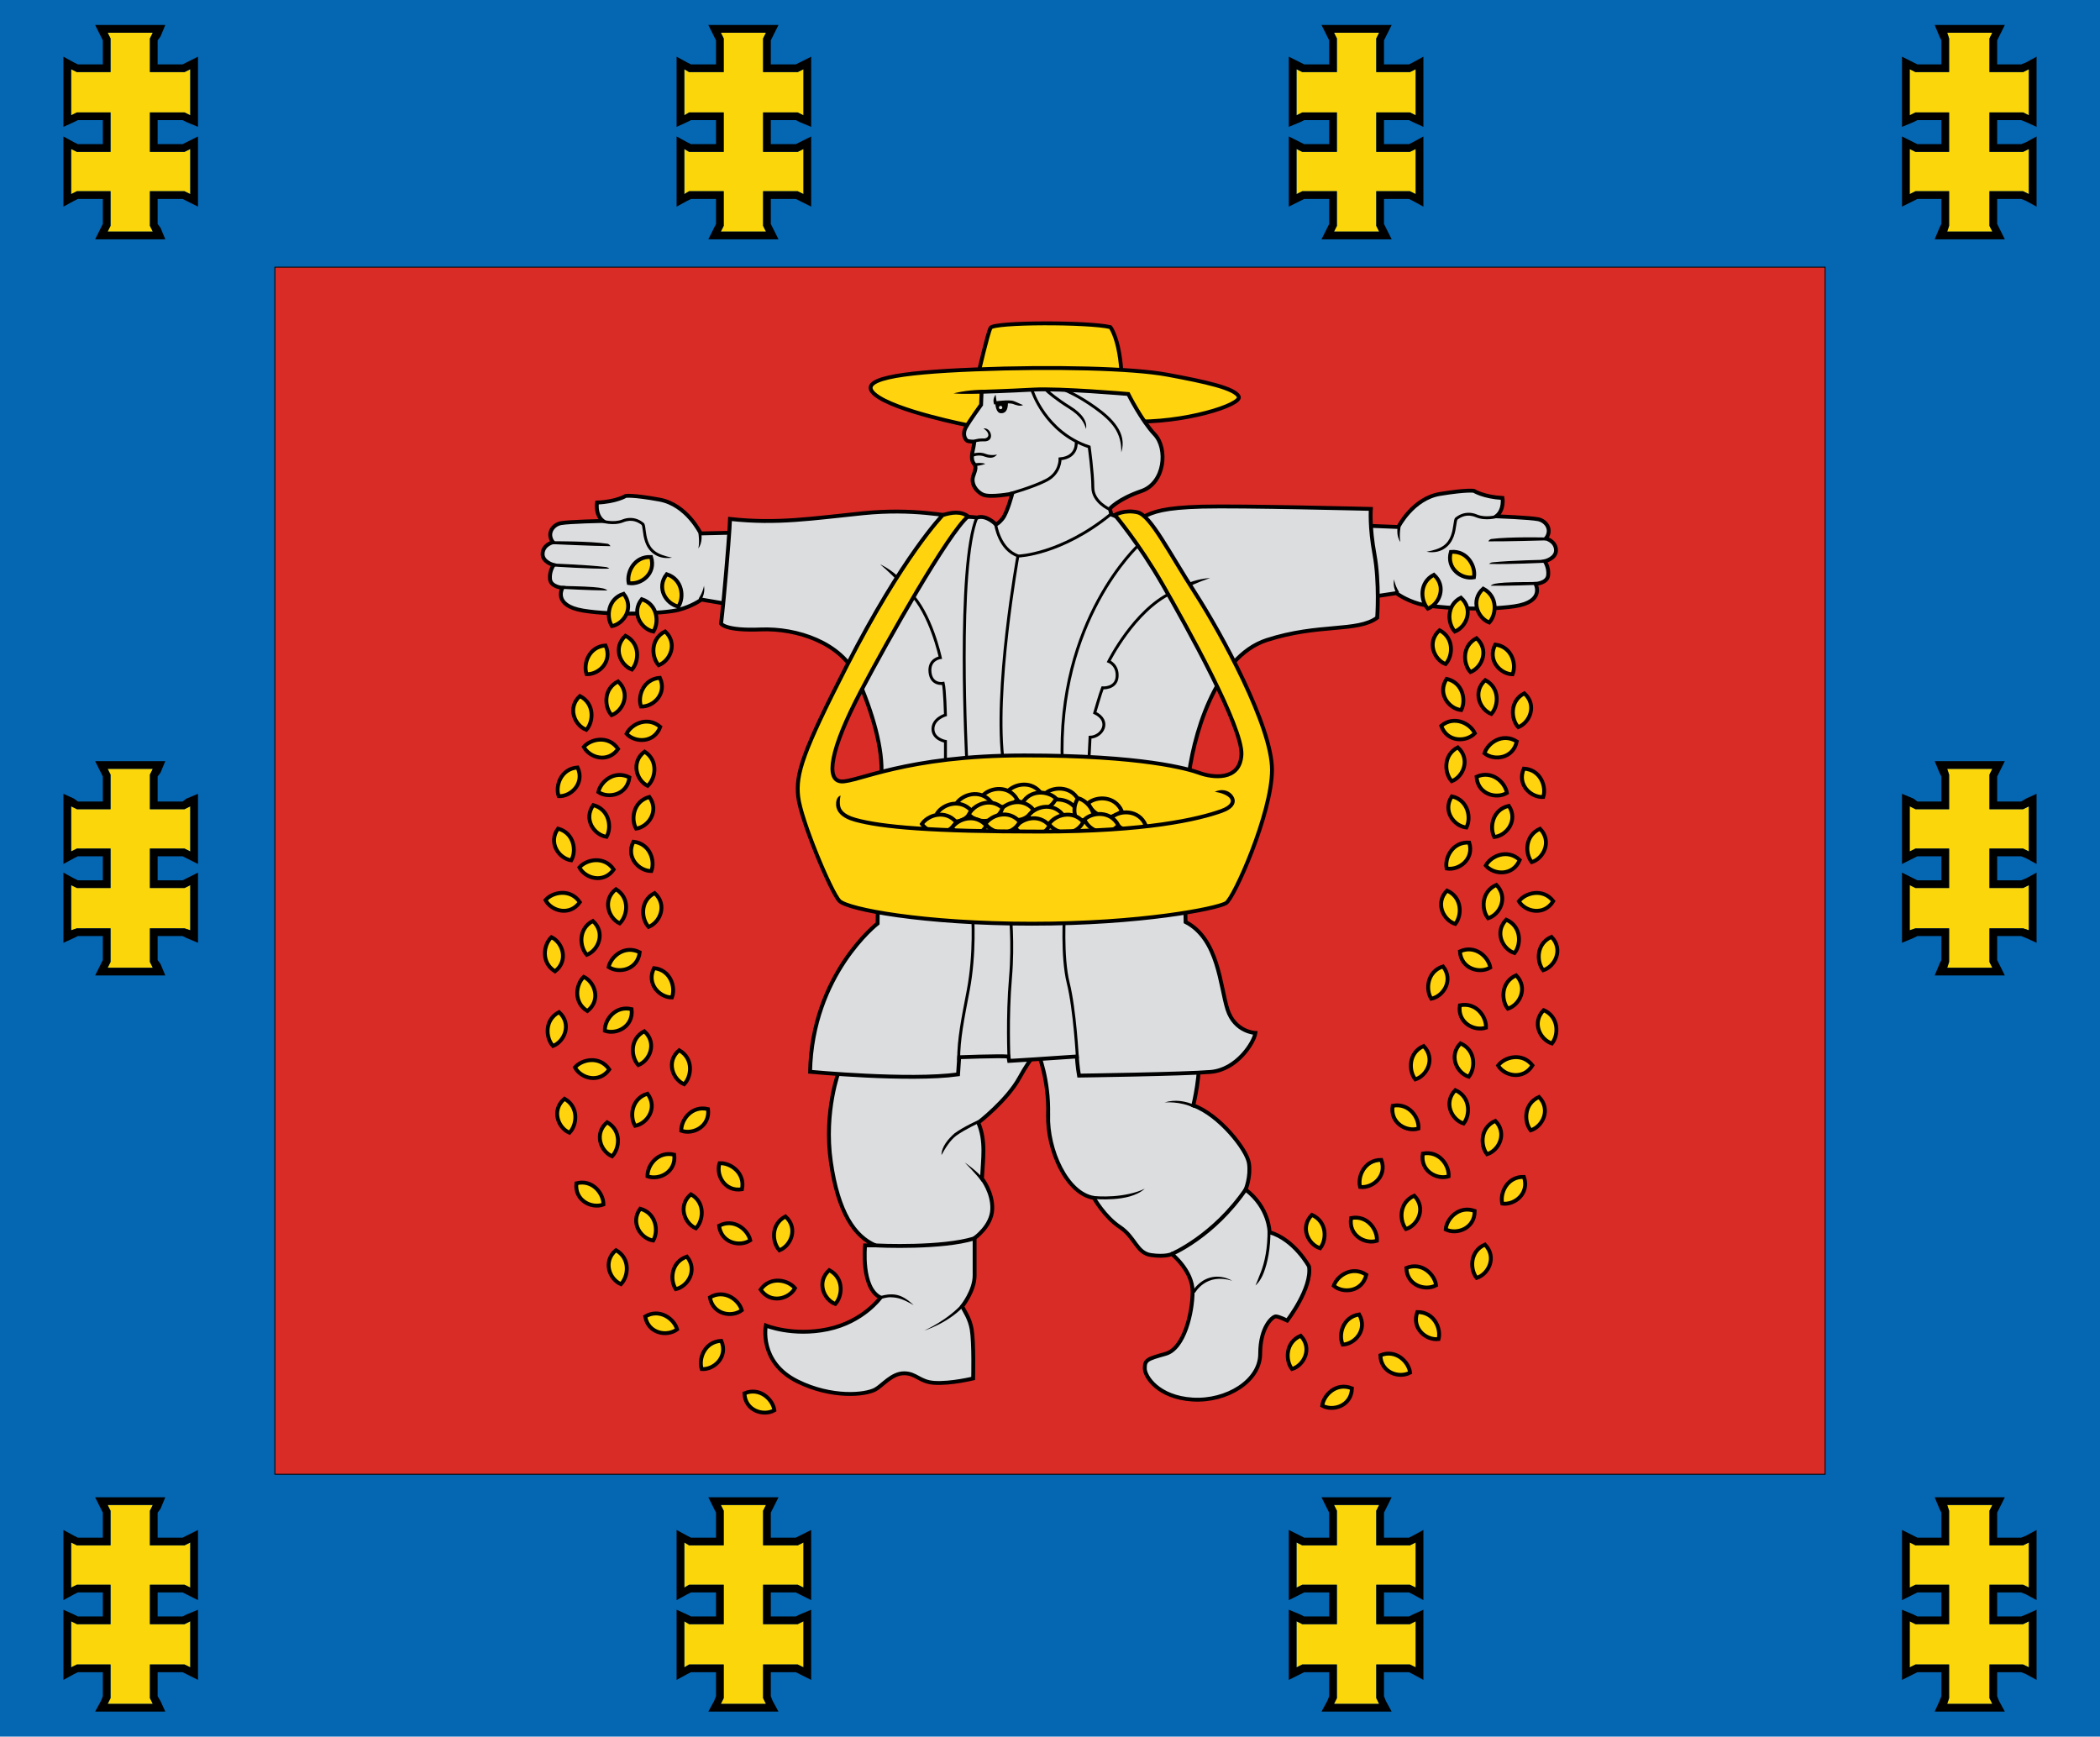
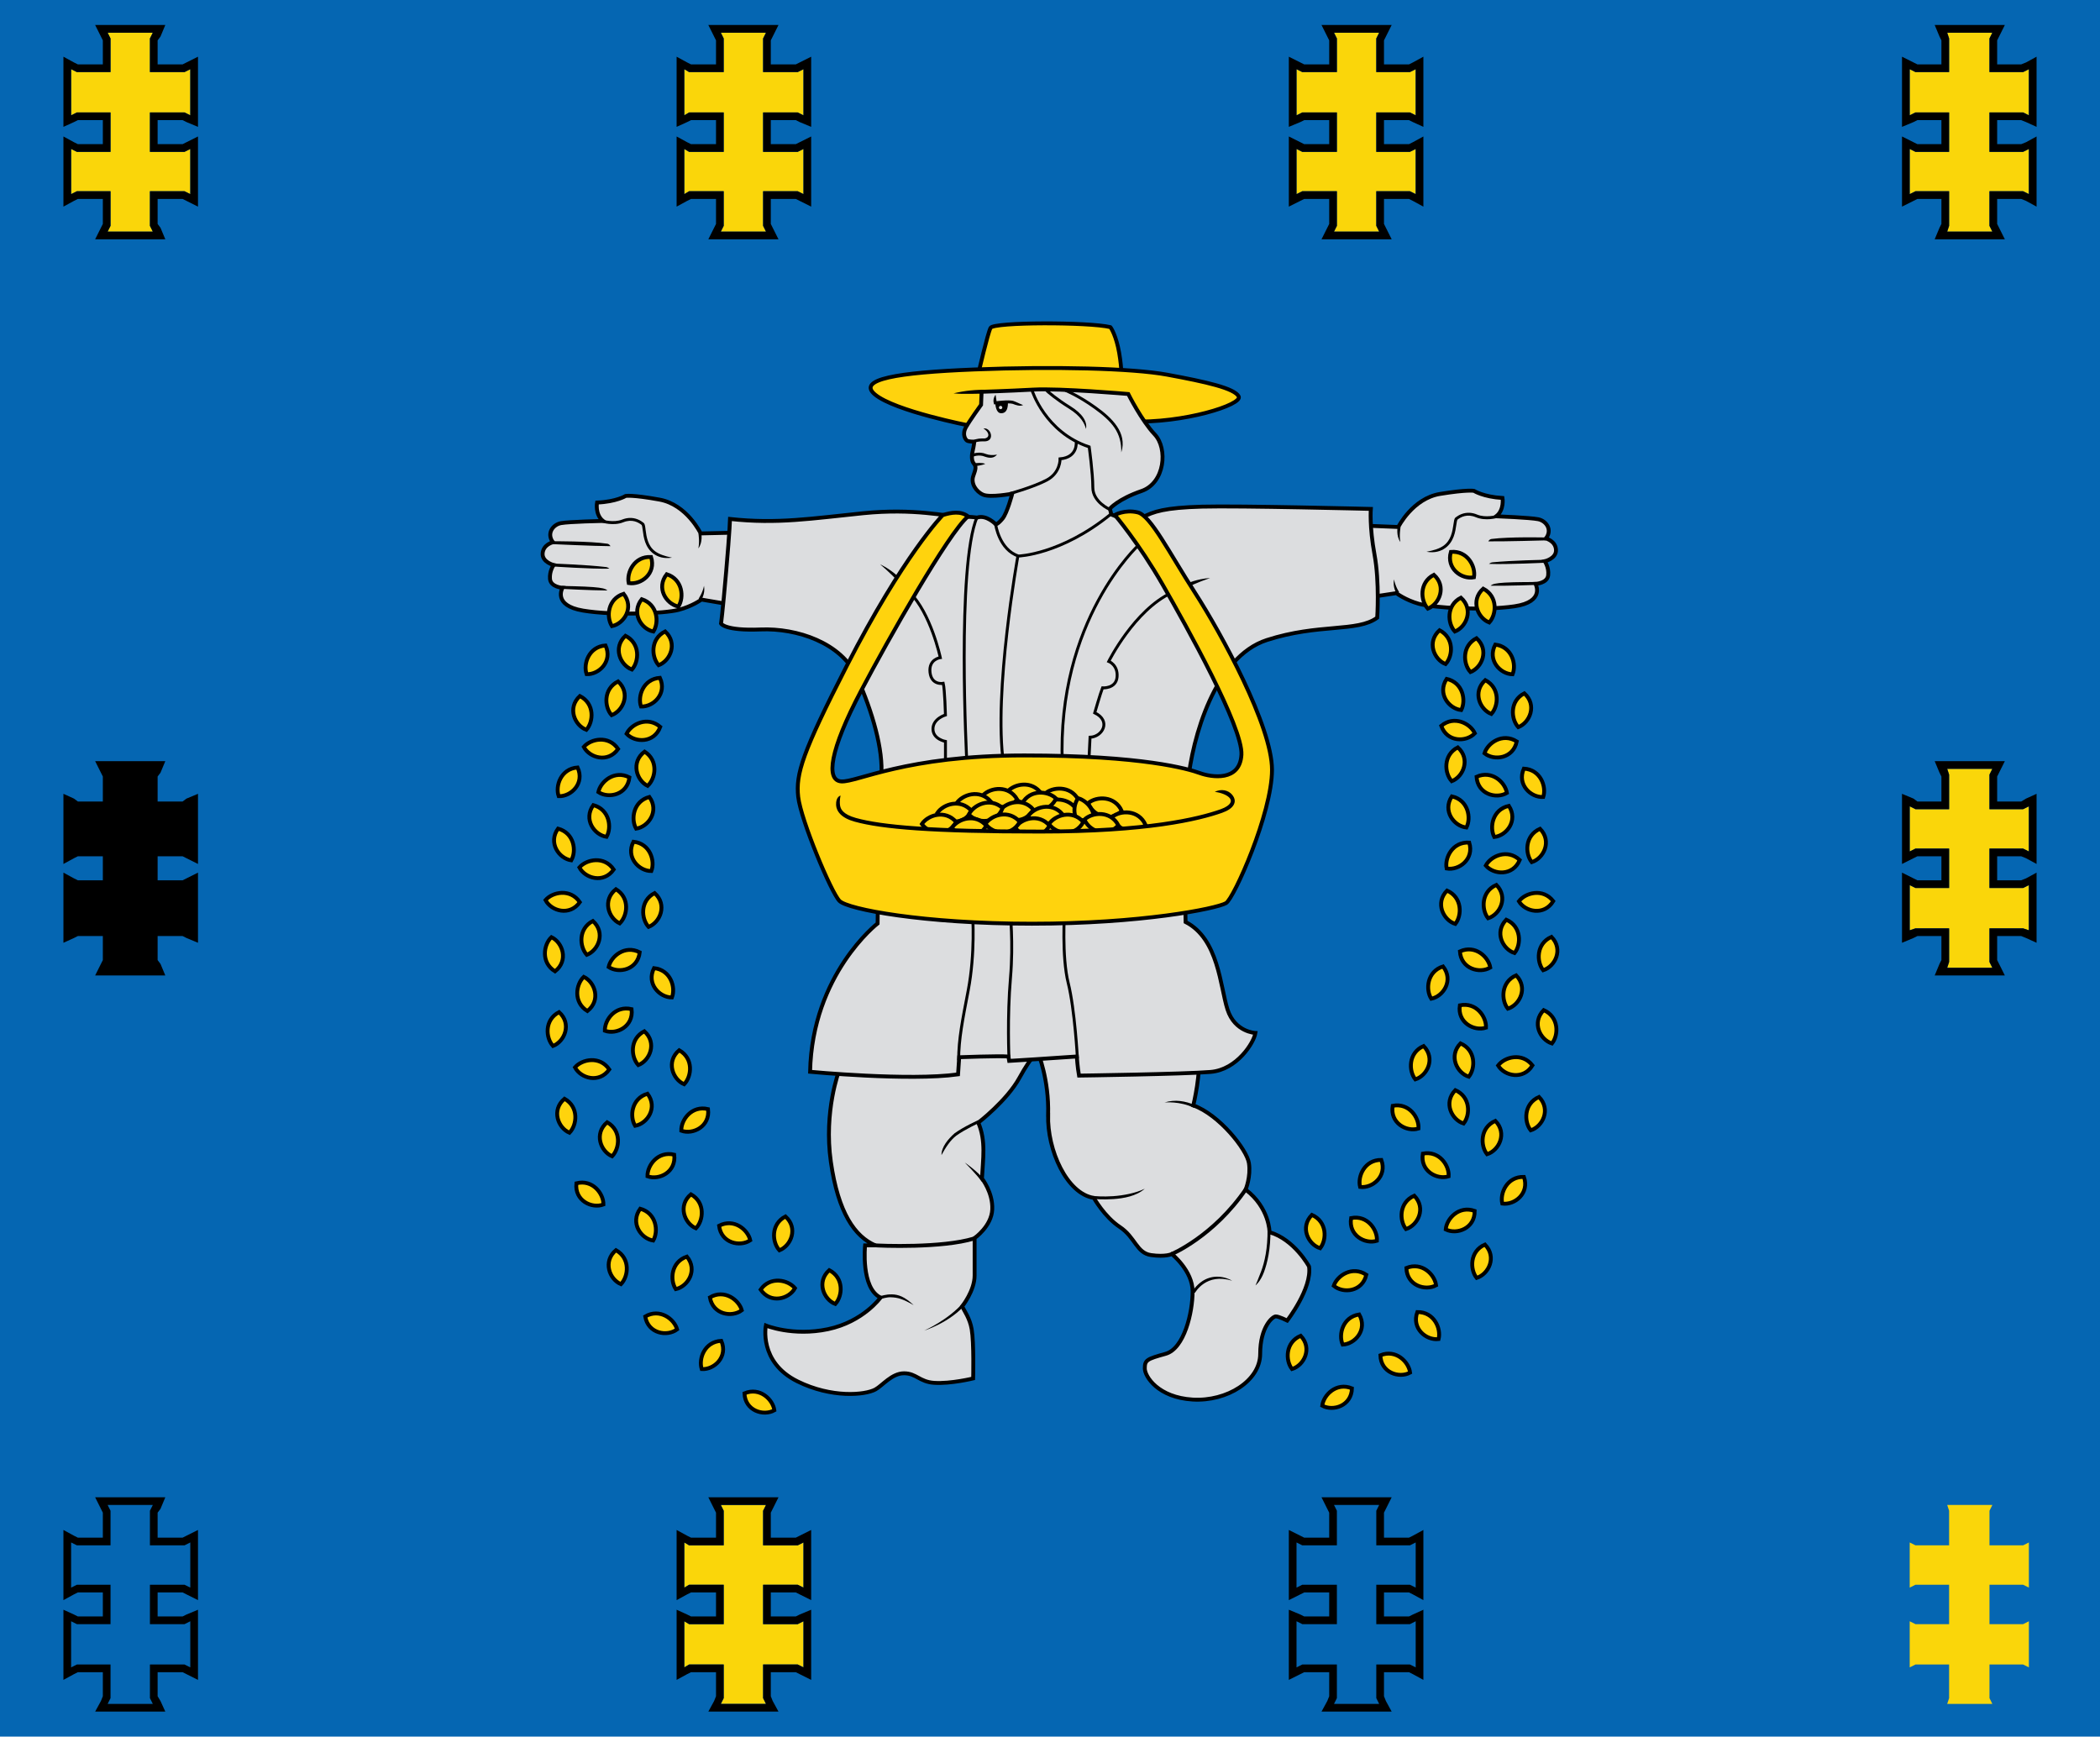
<svg xmlns="http://www.w3.org/2000/svg" xmlns:ns1="http://sodipodi.sourceforge.net/DTD/sodipodi-0.dtd" xmlns:ns2="http://www.inkscape.org/namespaces/inkscape" xmlns:xlink="http://www.w3.org/1999/xlink" xml:space="preserve" width="2185px" height="1807px" version="1.1" style="shape-rendering:geometricPrecision; text-rendering:geometricPrecision; image-rendering:optimizeQuality; fill-rule:evenodd; clip-rule:evenodd" viewBox="0 0 2185 1807" id="svg2131" ns1:docname="Marijampole_County_flag.svg" ns2:version="1.0.1 (3bc2e813f5, 2020-09-07)">
  <ns1:namedview pagecolor="#ffffff" bordercolor="#666666" borderopacity="1" objecttolerance="10" gridtolerance="10" guidetolerance="10" ns2:pageopacity="0" ns2:pageshadow="2" ns2:window-width="1280" ns2:window-height="961" id="namedview2133" showgrid="false" showguides="true" ns2:guide-bbox="true" ns2:zoom="0.14618665" ns2:cx="1261.7024" ns2:cy="835.5064" ns2:window-x="-8" ns2:window-y="-8" ns2:window-maximized="1" ns2:current-layer="Слой_x0020_1" />
  <defs id="defs1336">
    <style type="text/css" id="style1334">
   
    .str0 {stroke:black;stroke-width:0.9}
    .fil3 {fill:black}
    .fil0 {fill:#0566B2}
    .fil21 {fill:#531210}
    .fil18 {fill:#57302F}
    .fil17 {fill:#6F5104}
    .fil7 {fill:#787778}
    .fil6 {fill:#872628}
    .fil10 {fill:#907109}
    .fil12 {fill:#96892F}
    .fil9 {fill:#979799}
    .fil22 {fill:#AB7271}
    .fil14 {fill:#B0900D}
    .fil8 {fill:#B72708}
    .fil15 {fill:#B7B7B8}
    .fil13 {fill:#B82935}
    .fil19 {fill:#CF712E}
    .fil11 {fill:#CFB013}
    .fil5 {fill:#DADDDE}
    .fil20 {fill:#E2B0B0}
    .fil1 {fill:#EE1C23}
    .fil16 {fill:#EFAE4E}
    .fil4 {fill:#F5D30B}
    .fil2 {fill:#FAD60A}
   
  </style>
    <ns2:perspective ns1:type="inkscape:persp3d" ns2:vp_x="0 : 445.29382 : 1" ns2:vp_y="0 : 1000 : 0" ns2:vp_z="773.6181 : 445.29382 : 1" ns2:persp3d-origin="386.80905 : 296.86255 : 1" id="perspective4403" />
    <style id="style4326" type="text/css" />
    <style id="style6" type="text/css" />
  </defs>
  <g id="Слой_x0020_1">
    <rect class="fil0" width="2185" height="1807" id="rect1339" />
-     <rect class="fil1 str0" x="286" y="278" width="1613" height="1256" id="rect1341" style="fill:#da2c27;fill-opacity:1" />
    <g id="_966951824">
-       <polygon class="fil2" points="115,1608 115,1572 112,1566 159,1566 156,1572 156,1608 192,1608 198,1605 198,1652 192,1649 156,1649 156,1690 192,1690 198,1687 198,1735 192,1732 156,1732 156,1767 159,1773 112,1773 115,1767 115,1732 80,1732 74,1735 74,1687 80,1690 115,1690 115,1649 80,1649 74,1652 74,1605 80,1608 " id="polygon1343" />
      <path id="_1" class="fil3" d="M107 1600l0 -26 -2 -4 -6 -12 13 0 47 0 13 0 -5 12 -3 4 0 26 26 0 4 -2 12 -6 0 13 0 47 0 13 -12 -6 -4 -2 -26 0 0 25 26 0 4 -2 12 -5 0 12 0 48 0 13 -12 -6 -4 -2 -26 0 0 25 3 5 5 11 -13 0 -47 0 -13 0 6 -11 2 -5 0 -25 -26 0 -4 2 -11 6 0 -13 0 -48 0 -12 11 5 4 2 26 0 0 -25 -26 0 -4 2 -11 6 0 -13 0 -47 0 -13 11 6 4 2 26 0zm8 8l0 -36 -3 -6 47 0 -3 6 0 36 36 0 6 -3 0 47 -6 -3 -36 0 0 41 36 0 6 -3 0 48 -6 -3 -36 0 0 35 3 6 -47 0 3 -6 0 -35 -35 0 -6 3 0 -48 6 3 35 0 0 -41 -35 0 -6 3 0 -47 6 3 35 0z" />
    </g>
    <g id="_966951152">
      <polygon class="fil2" points="115,842 115,806 112,800 159,800 156,806 156,842 192,842 198,839 198,886 192,883 156,883 156,924 192,924 198,921 198,968 192,966 156,966 156,1001 159,1007 112,1007 115,1001 115,966 80,966 74,968 74,921 80,924 115,924 115,883 80,883 74,886 74,839 80,842 " id="polygon1347" />
-       <path id="_1_0" class="fil3" d="M107 834l0 -26 -2 -4 -6 -12 13 0 47 0 13 0 -5 12 -3 4 0 26 26 0 4 -3 12 -5 0 13 0 47 0 13 -12 -6 -4 -2 -26 0 0 25 26 0 4 -2 12 -6 0 13 0 47 0 13 -12 -5 -4 -2 -26 0 0 25 3 4 5 12 -13 0 -47 0 -13 0 6 -12 2 -4 0 -25 -26 0 -4 2 -11 5 0 -13 0 -47 0 -13 11 6 4 2 26 0 0 -25 -26 0 -4 2 -11 6 0 -13 0 -47 0 -13 11 5 4 3 26 0zm8 8l0 -36 -3 -6 47 0 -3 6 0 36 36 0 6 -3 0 47 -6 -3 -36 0 0 41 36 0 6 -3 0 47 -6 -2 -36 0 0 35 3 6 -47 0 3 -6 0 -35 -35 0 -6 2 0 -47 6 3 35 0 0 -41 -35 0 -6 3 0 -47 6 3 35 0z" />
+       <path id="_1_0" class="fil3" d="M107 834l0 -26 -2 -4 -6 -12 13 0 47 0 13 0 -5 12 -3 4 0 26 26 0 4 -3 12 -5 0 13 0 47 0 13 -12 -6 -4 -2 -26 0 0 25 26 0 4 -2 12 -6 0 13 0 47 0 13 -12 -5 -4 -2 -26 0 0 25 3 4 5 12 -13 0 -47 0 -13 0 6 -12 2 -4 0 -25 -26 0 -4 2 -11 5 0 -13 0 -47 0 -13 11 6 4 2 26 0 0 -25 -26 0 -4 2 -11 6 0 -13 0 -47 0 -13 11 5 4 3 26 0zm8 8z" />
    </g>
    <g id="_966950480">
      <polygon class="fil2" points="115,75 115,40 112,34 159,34 156,40 156,75 192,75 198,72 198,120 192,117 156,117 156,158 192,158 198,155 198,202 192,199 156,199 156,235 159,241 112,241 115,235 115,199 80,199 74,202 74,155 80,158 115,158 115,117 80,117 74,120 74,72 80,75 " id="polygon1351" />
      <path id="_1_1" class="fil3" d="M107 67l0 -25 -2 -4 -6 -12 13 0 47 0 13 0 -5 12 -3 4 0 25 26 0 4 -2 12 -6 0 13 0 48 0 12 -12 -5 -4 -2 -26 0 0 25 26 0 4 -2 12 -6 0 13 0 47 0 13 -12 -6 -4 -2 -26 0 0 26 3 4 5 12 -13 0 -47 0 -13 0 6 -12 2 -4 0 -26 -26 0 -4 2 -11 6 0 -13 0 -47 0 -13 11 6 4 2 26 0 0 -25 -26 0 -4 2 -11 5 0 -12 0 -48 0 -13 11 6 4 2 26 0zm8 8l0 -35 -3 -6 47 0 -3 6 0 35 36 0 6 -3 0 48 -6 -3 -36 0 0 41 36 0 6 -3 0 47 -6 -3 -36 0 0 36 3 6 -47 0 3 -6 0 -36 -35 0 -6 3 0 -47 6 3 35 0 0 -41 -35 0 -6 3 0 -48 6 3 35 0z" />
    </g>
    <g id="_966949808">
      <polygon class="fil2" points="2028,1608 2028,1572 2026,1566 2073,1566 2070,1572 2070,1608 2105,1608 2111,1605 2111,1652 2105,1649 2070,1649 2070,1690 2105,1690 2111,1687 2111,1735 2105,1732 2070,1732 2070,1767 2073,1773 2026,1773 2028,1767 2028,1732 1993,1732 1987,1735 1987,1687 1993,1690 2028,1690 2028,1649 1993,1649 1987,1652 1987,1605 1993,1608 " id="polygon1355" />
-       <path id="_1_2" class="fil3" d="M2020 1600l0 -26 -2 -4 -5 -12 13 0 47 0 13 0 -6 12 -2 4 0 26 25 0 5 -2 11 -6 0 13 0 47 0 13 -11 -6 -5 -2 -25 0 0 25 25 0 5 -2 11 -5 0 12 0 48 0 13 -11 -6 -5 -2 -25 0 0 25 2 5 6 11 -13 0 -47 0 -13 0 5 -11 2 -5 0 -25 -25 0 -4 2 -12 6 0 -13 0 -48 0 -12 12 5 4 2 25 0 0 -25 -25 0 -4 2 -12 6 0 -13 0 -47 0 -13 12 6 4 2 25 0zm8 8l0 -36 -2 -6 47 0 -3 6 0 36 35 0 6 -3 0 47 -6 -3 -35 0 0 41 35 0 6 -3 0 48 -6 -3 -35 0 0 35 3 6 -47 0 2 -6 0 -35 -35 0 -6 3 0 -48 6 3 35 0 0 -41 -35 0 -6 3 0 -47 6 3 35 0z" />
    </g>
    <g id="_966949136">
      <polygon class="fil2" points="2028,842 2028,806 2026,800 2073,800 2070,806 2070,842 2105,842 2111,839 2111,886 2105,883 2070,883 2070,924 2105,924 2111,921 2111,968 2105,966 2070,966 2070,1001 2073,1007 2026,1007 2028,1001 2028,966 1993,966 1987,968 1987,921 1993,924 2028,924 2028,883 1993,883 1987,886 1987,839 1993,842 " id="polygon1359" />
      <path id="_1_3" class="fil3" d="M2020 834l0 -26 -2 -4 -5 -12 13 0 47 0 13 0 -6 12 -2 4 0 26 25 0 5 -3 11 -5 0 13 0 47 0 13 -11 -6 -5 -2 -25 0 0 25 25 0 5 -2 11 -6 0 13 0 47 0 13 -11 -5 -5 -2 -25 0 0 25 2 4 6 12 -13 0 -47 0 -13 0 5 -12 2 -4 0 -25 -25 0 -4 2 -12 5 0 -13 0 -47 0 -13 12 6 4 2 25 0 0 -25 -25 0 -4 2 -12 6 0 -13 0 -47 0 -13 12 5 4 3 25 0zm8 8l0 -36 -2 -6 47 0 -3 6 0 36 35 0 6 -3 0 47 -6 -3 -35 0 0 41 35 0 6 -3 0 47 -6 -2 -35 0 0 35 3 6 -47 0 2 -6 0 -35 -35 0 -6 2 0 -47 6 3 35 0 0 -41 -35 0 -6 3 0 -47 6 3 35 0z" />
    </g>
    <g id="_966948464">
      <polygon class="fil2" points="2028,75 2028,40 2026,34 2073,34 2070,40 2070,75 2105,75 2111,72 2111,120 2105,117 2070,117 2070,158 2105,158 2111,155 2111,202 2105,199 2070,199 2070,235 2073,241 2026,241 2028,235 2028,199 1993,199 1987,202 1987,155 1993,158 2028,158 2028,117 1993,117 1987,120 1987,72 1993,75 " id="polygon1363" />
      <path id="_1_4" class="fil3" d="M2020 67l0 -25 -2 -4 -5 -12 13 0 47 0 13 0 -6 12 -2 4 0 25 25 0 5 -2 11 -6 0 13 0 48 0 12 -11 -5 -5 -2 -25 0 0 25 25 0 5 -2 11 -6 0 13 0 47 0 13 -11 -6 -5 -2 -25 0 0 26 2 4 6 12 -13 0 -47 0 -13 0 5 -12 2 -4 0 -26 -25 0 -4 2 -12 6 0 -13 0 -47 0 -13 12 6 4 2 25 0 0 -25 -25 0 -4 2 -12 5 0 -12 0 -48 0 -13 12 6 4 2 25 0zm8 8l0 -35 -2 -6 47 0 -3 6 0 35 35 0 6 -3 0 48 -6 -3 -35 0 0 41 35 0 6 -3 0 47 -6 -3 -35 0 0 36 3 6 -47 0 2 -6 0 -36 -35 0 -6 3 0 -47 6 3 35 0 0 -41 -35 0 -6 3 0 -48 6 3 35 0z" />
    </g>
    <g id="_966947792">
      <polygon class="fil2" points="753,1608 753,1572 750,1566 797,1566 794,1572 794,1608 830,1608 836,1605 836,1652 830,1649 794,1649 794,1690 830,1690 836,1687 836,1735 830,1732 794,1732 794,1767 797,1773 750,1773 753,1767 753,1732 717,1732 712,1735 712,1687 717,1690 753,1690 753,1649 717,1649 712,1652 712,1605 717,1608 " id="polygon1367" />
      <path id="_1_5" class="fil3" d="M745 1600l0 -26 -2 -4 -6 -12 13 0 47 0 13 0 -6 12 -2 4 0 26 26 0 4 -2 12 -6 0 13 0 47 0 13 -12 -6 -4 -2 -26 0 0 25 26 0 4 -2 12 -5 0 12 0 48 0 13 -12 -6 -4 -2 -26 0 0 25 2 5 6 11 -13 0 -47 0 -13 0 6 -11 2 -5 0 -25 -26 0 -4 2 -11 6 0 -13 0 -48 0 -12 11 5 4 2 26 0 0 -25 -26 0 -4 2 -11 6 0 -13 0 -47 0 -13 11 6 4 2 26 0zm8 8l0 -36 -3 -6 47 0 -3 6 0 36 36 0 6 -3 0 47 -6 -3 -36 0 0 41 36 0 6 -3 0 48 -6 -3 -36 0 0 35 3 6 -47 0 3 -6 0 -35 -36 0 -5 3 0 -48 5 3 36 0 0 -41 -36 0 -5 3 0 -47 5 3 36 0z" />
    </g>
    <g id="_966947120">
-       <polygon class="fil2" points="1391,1608 1391,1572 1388,1566 1435,1566 1432,1572 1432,1608 1467,1608 1473,1605 1473,1652 1467,1649 1432,1649 1432,1690 1467,1690 1473,1687 1473,1735 1467,1732 1432,1732 1432,1767 1435,1773 1388,1773 1391,1767 1391,1732 1355,1732 1349,1735 1349,1687 1355,1690 1391,1690 1391,1649 1355,1649 1349,1652 1349,1605 1355,1608 " id="polygon1371" />
      <path id="_1_6" class="fil3" d="M1383 1600l0 -26 -2 -4 -6 -12 13 0 47 0 13 0 -6 12 -2 4 0 26 26 0 4 -2 11 -6 0 13 0 47 0 13 -11 -6 -4 -2 -26 0 0 25 26 0 4 -2 11 -5 0 12 0 48 0 13 -11 -6 -4 -2 -26 0 0 25 2 5 6 11 -13 0 -47 0 -13 0 6 -11 2 -5 0 -25 -26 0 -4 2 -12 6 0 -13 0 -48 0 -12 12 5 4 2 26 0 0 -25 -26 0 -4 2 -12 6 0 -13 0 -47 0 -13 12 6 4 2 26 0zm8 8l0 -36 -3 -6 47 0 -3 6 0 36 35 0 6 -3 0 47 -6 -3 -35 0 0 41 35 0 6 -3 0 48 -6 -3 -35 0 0 35 3 6 -47 0 3 -6 0 -35 -36 0 -6 3 0 -48 6 3 36 0 0 -41 -36 0 -6 3 0 -47 6 3 36 0z" />
    </g>
    <g id="_966946448">
      <polygon class="fil2" points="753,75 753,40 750,34 797,34 794,40 794,75 830,75 836,72 836,120 830,117 794,117 794,158 830,158 836,155 836,202 830,199 794,199 794,235 797,241 750,241 753,235 753,199 717,199 712,202 712,155 717,158 753,158 753,117 717,117 712,120 712,72 717,75 " id="polygon1375" />
      <path id="_1_7" class="fil3" d="M745 67l0 -25 -2 -4 -6 -12 13 0 47 0 13 0 -6 12 -2 4 0 25 26 0 4 -2 12 -6 0 13 0 48 0 12 -12 -5 -4 -2 -26 0 0 25 26 0 4 -2 12 -6 0 13 0 47 0 13 -12 -6 -4 -2 -26 0 0 26 2 4 6 12 -13 0 -47 0 -13 0 6 -12 2 -4 0 -26 -26 0 -4 2 -11 6 0 -13 0 -47 0 -13 11 6 4 2 26 0 0 -25 -26 0 -4 2 -11 5 0 -12 0 -48 0 -13 11 6 4 2 26 0zm8 8l0 -35 -3 -6 47 0 -3 6 0 35 36 0 6 -3 0 48 -6 -3 -36 0 0 41 36 0 6 -3 0 47 -6 -3 -36 0 0 36 3 6 -47 0 3 -6 0 -36 -36 0 -5 3 0 -47 5 3 36 0 0 -41 -36 0 -5 3 0 -48 5 3 36 0z" />
    </g>
    <g id="_966945776">
      <polygon class="fil2" points="1391,75 1391,40 1388,34 1435,34 1432,40 1432,75 1467,75 1473,72 1473,120 1467,117 1432,117 1432,158 1467,158 1473,155 1473,202 1467,199 1432,199 1432,235 1435,241 1388,241 1391,235 1391,199 1355,199 1349,202 1349,155 1355,158 1391,158 1391,117 1355,117 1349,120 1349,72 1355,75 " id="polygon1379" />
      <path id="_1_8" class="fil3" d="M1383 67l0 -25 -2 -4 -6 -12 13 0 47 0 13 0 -6 12 -2 4 0 25 26 0 4 -2 11 -6 0 13 0 48 0 12 -11 -5 -4 -2 -26 0 0 25 26 0 4 -2 11 -6 0 13 0 47 0 13 -11 -6 -4 -2 -26 0 0 26 2 4 6 12 -13 0 -47 0 -13 0 6 -12 2 -4 0 -26 -26 0 -4 2 -12 6 0 -13 0 -47 0 -13 12 6 4 2 26 0 0 -25 -26 0 -4 2 -12 5 0 -12 0 -48 0 -13 12 6 4 2 26 0zm8 8l0 -35 -3 -6 47 0 -3 6 0 35 35 0 6 -3 0 48 -6 -3 -35 0 0 41 35 0 6 -3 0 47 -6 -3 -35 0 0 36 3 6 -47 0 3 -6 0 -36 -36 0 -6 3 0 -47 6 3 36 0 0 -41 -36 0 -6 3 0 -48 6 3 36 0z" />
    </g>
    <g id="g4935" transform="matrix(2.019,0,0,2.019,1021.462,-1007.072)">
      <g transform="translate(281.745,313.168)" id="g4908">
        <g id="g4620">
          <path ns1:nodetypes="cscscc" transform="translate(-634.669,207.235)" ns2:connector-curvature="0" id="path4627" d="m 351.407,170.096 c 0,0 4.546,-19.698 6.061,-22.728 1.515,-3.03 50.76,-3.03 61.746,-0.379 0.379,0.379 3.03,4.546 4.546,13.258 1.515,8.713 1.136,14.016 1.136,14.016 z" style="color:#000000;display:inline;overflow:visible;visibility:visible;fill:#ffd30d;fill-opacity:1;stroke:#000000;stroke-width:2;stroke-linecap:butt;stroke-linejoin:miter;stroke-miterlimit:4;stroke-dasharray:none;stroke-dashoffset:0;stroke-opacity:1;marker:none;enable-background:accumulate" />
          <path ns1:nodetypes="csssssc" style="color:#000000;display:inline;overflow:visible;visibility:visible;fill:#ffd30d;fill-opacity:1;stroke:#000000;stroke-width:2;stroke-linecap:butt;stroke-linejoin:miter;stroke-miterlimit:4;stroke-dasharray:none;stroke-dashoffset:0;stroke-opacity:1;marker:none;enable-background:accumulate" d="m 346.607,197.731 c 0,0 -38.571,-7.5 -48.75,-16.071 -9.209,-7.755 11.249,-11.271 51.429,-12.857 40.714,-1.607 81.218,-0.617 99.107,2.679 20.357,3.75 34.857,7.036 36.964,11.25 2.107,4.214 -28.393,13.929 -55.714,12.857 -27.321,-1.071 -83.036,2.143 -83.036,2.143 z" id="path4618" ns2:connector-curvature="0" transform="translate(-634.669,207.235)" />
          <path ns1:nodetypes="cccc" ns2:connector-curvature="0" id="path4623" d="m -278.356,388.548 0.062,-2 c -6.183,-0.205 -12.325,0.419 -17.969,1.812 6.008,0.584 12.282,0.007 17.906,0.188 z" style="color:#000000;font-style:normal;font-variant:normal;font-weight:normal;font-stretch:normal;font-size:medium;line-height:normal;font-family:Sans;-inkscape-font-specification:Sans;text-indent:0;text-align:start;text-decoration:none;text-decoration-line:none;letter-spacing:normal;word-spacing:normal;text-transform:none;writing-mode:lr-tb;direction:ltr;baseline-shift:baseline;text-anchor:start;display:inline;overflow:visible;visibility:visible;fill:#000000;fill-opacity:1;stroke:none;stroke-width:2;marker:none;enable-background:accumulate" />
        </g>
        <g id="g4638">
          <g id="g4631">
            <path transform="translate(-634.669,207.235)" ns2:connector-curvature="0" id="path4629" d="m 224.759,252.929 c -0.758,0 -16.668,0.379 -16.668,0.379 0,0 -7.122,-14.864 -21.213,-17.425 -14.091,-2.561 -17.425,-1.894 -17.425,-1.894 0,0 -4.925,3.03 -14.773,3.409 0,0 -1.136,6.061 3.03,9.47 0,0 -17.425,0.379 -21.592,1.136 -4.167,0.758 -7.576,5.303 -4.167,9.849 0,0 -4.925,1.136 -5.303,5.682 -0.379,4.546 5.682,6.061 5.682,6.061 0,0 -2.273,3.03 -1.894,7.197 0.379,4.167 6.44,4.546 6.44,4.546 0,0 -5.303,9.091 10.607,11.743 15.91,2.652 42.048,1.515 49.245,-0.379 7.197,-1.894 11.743,-5.303 11.743,-5.303 l 17.804,3.03 z" style="color:#000000;display:inline;overflow:visible;visibility:visible;fill:#dcdddf;fill-opacity:1;stroke:#000000;stroke-width:2;stroke-linecap:butt;stroke-linejoin:miter;stroke-miterlimit:4;stroke-dasharray:none;stroke-dashoffset:0;stroke-opacity:1;marker:none;enable-background:accumulate" ns1:nodetypes="cczcccscscscssccc" />
            <path style="color:#000000;font-style:normal;font-variant:normal;font-weight:normal;font-stretch:normal;font-size:medium;line-height:normal;font-family:Sans;-inkscape-font-specification:Sans;text-indent:0;text-align:start;text-decoration:none;text-decoration-line:none;letter-spacing:normal;word-spacing:normal;text-transform:none;writing-mode:lr-tb;direction:ltr;baseline-shift:baseline;text-anchor:start;display:inline;overflow:visible;visibility:visible;fill:#000000;fill-opacity:1;stroke:none;stroke-width:1.5;marker:none;enable-background:accumulate" d="m -450.044,469.767 c -1.912,-1.427 -3.019,-3.286 -3.719,-5.25 -0.7,-1.964 -0.981,-4.016 -1.188,-5.688 -0.103,-0.836 -0.18,-1.562 -0.312,-2.188 -0.132,-0.626 -0.258,-1.175 -0.781,-1.594 -1.507,-1.206 -4.078,-2.673 -7.406,-2.469 l 5e-5,5e-5 c -1.109,0.068 -2.296,0.306 -3.562,0.812 -4.445,1.778 -10.031,0.094 -10.031,0.094 l -0.469,1.438 c 0,0 5.931,1.927 11.062,-0.125 4.509,-1.804 7.691,-0.016 9.469,1.406 -0.05,-0.04 0.141,0.235 0.25,0.75 0.109,0.515 0.209,1.223 0.312,2.062 0.208,1.679 0.482,3.844 1.25,6 0.768,2.156 2.054,4.33 4.25,5.969 2.196,1.639 5.279,2.715 9.578,2.062 -4.034,-0.842 -6.791,-1.854 -8.703,-3.281 z m 23.781,-9.406 -1.469,0.281 c 0,0 0.717,4.41 -0.062,7.625 2.435,-3.213 1.531,-7.906 1.531,-7.906 z m -76.25,4.219 h -5e-5 l -0.031,1.5 c 0,0 21.177,0.987 29.484,1.033 -0.504,-0.852 -1.056,-1.18 -1.647,-1.269 -9.144,-1.377 -27.806,-1.264 -27.806,-1.264 z m 0.031,11.5 -0.094,1.5 c 0,0 19.551,1.339 28.984,1.125 -0.365,-0.292 -1.017,-0.741 -1.875,-0.844 -9.905,-1.182 -27.015,-1.781 -27.015,-1.781 z m 74.875,18 1.219,0.875 c 0,0 2.281,-3.122 1.531,-7.406 -0.75,3.751 -2.75,6.531 -2.75,6.531 z m -70.312,-6.469 h -2e-5 -3e-5 l -0.094,1.5 c 0,0 14.471,0.793 23.344,0.844 -0.993,-0.967 -2.639,-1.364 -7.351,-1.755 -4.712,-0.391 -15.899,-0.588 -15.899,-0.588 z" id="path4634" ns2:connector-curvature="0" ns1:nodetypes="sssssccsccscsssscsccccccccsccccsccccccccccsc" />
          </g>
          <use height="890.588" width="773.618" transform="matrix(-1,-0.018,-0.018,1,-485.349,-10.989)" id="use4643" xlink:href="#g4631" y="0" x="0" />
        </g>
        <g id="g4888">
          <path ns1:nodetypes="cscccccsssscscscsccscscscsscssssssccccscccs" style="color:#000000;display:inline;overflow:visible;visibility:visible;fill:#dcdddf;fill-opacity:1;stroke:#000000;stroke-width:2;stroke-linecap:butt;stroke-linejoin:miter;stroke-miterlimit:4;stroke-dasharray:none;stroke-dashoffset:0;stroke-opacity:1;marker:none;enable-background:accumulate" d="m 279.464,530.052 c 0,0 -8.036,20.893 -4.286,47.143 3.75,26.25 12.336,38.505 22.943,43.051 h -5.303 c 0,0 -2.273,21.971 7.955,26.895 0,0 -8.894,12.459 -27.085,16.289 -18.191,3.83 -32.009,-1.894 -32.009,-1.894 0,0 -3.811,18.841 16.289,28.789 17.61,8.716 34.873,7.068 40.154,4.167 3.638,-1.999 8.47,-8.334 14.773,-8.334 6.303,0 7.992,4.436 15.531,4.924 8.576,0.555 20.077,-2.273 20.077,-2.273 0,0 0.455,-18.319 -0.758,-25.38 -0.96,-5.594 -3.788,-9.47 -4.925,-11.743 0,0 6.44,-7.982 6.44,-15.937 0,-7.955 0,-19.292 0,-19.292 0,0 8.713,-6.061 9.091,-14.773 0.379,-8.713 -5.303,-15.91 -5.303,-15.91 0.477,-9.958 2.144,-19.397 -1.894,-28.789 0,0 14.773,-11.364 21.213,-23.107 6.44,-11.743 10.228,-14.395 10.228,-14.395 0,0 -70.837,-14.016 -86.368,-5.682 -15.531,8.334 -16.763,16.251 -16.763,16.251 z m 107.679,22.857 c -0.536,18.214 9.643,40.714 23.571,42.857 0,0 5.357,9.643 13.393,15 8.036,5.357 8.571,13.393 16.071,14.464 7.5,1.071 10.714,-0.536 10.714,-0.536 0,0 10.714,8.571 10.714,19.286 0,10.714 -4.286,29.464 -13.929,32.143 -9.643,2.679 -10.714,3.214 -10.714,7.5 0,4.286 6.964,15 24.643,16.071 17.679,1.071 34.821,-9.643 34.821,-23.571 0,-13.929 6.429,-19.286 8.036,-19.286 1.607,0 5.893,2.143 5.893,2.143 0,0 12.857,-16.607 11.25,-27.857 0,0 -7.5,-13.929 -20.357,-17.679 0,0 0,-12.589 -12.321,-21.964 0,0 2.768,-6.696 1.696,-13.661 -1.071,-6.964 -15.268,-24.911 -28.661,-29.732 0,0 4.286,-17.679 2.411,-26.25 -2.143,-8.571 -82.411,-0.804 -82.411,-0.804 0,0 5.714,13.661 5.179,31.875 z" id="path4886" ns2:connector-curvature="0" transform="translate(-634.669,207.235)" />
          <path ns1:nodetypes="cccc" transform="translate(-634.669,207.235)" ns2:connector-curvature="0" id="path4891" d="m 296.606,620.119 c 4.308,0.431 36.173,1.534 52.275,-3.409 m 101.781,8.066 c 0,0 21.729,-9.03 38.615,-33.825" style="color:#000000;display:inline;overflow:visible;visibility:visible;fill:none;stroke:#000000;stroke-width:2;stroke-linecap:butt;stroke-linejoin:miter;stroke-miterlimit:4;stroke-dasharray:none;stroke-dashoffset:0;stroke-opacity:1;marker:none;enable-background:accumulate" />
          <path ns1:nodetypes="ccccccccccccccsccscsscccscscccscczccsczcccc" ns2:connector-curvature="0" id="path4893" d="m -172.325,756.61 0.656,-1.344 c -5.244,-2.279 -10.445,-3.1 -15.859,-1.453 0,0 7.971,-0.819 15.203,2.797 z m -122.531,14.312 c 4.71,-3.402 11.906,-6.625 11.906,-6.625 l -0.594,-1.344 c 0,0 -7.255,3.188 -12.188,6.75 -3.355,2.982 -6.783,7.039 -6.75,11.219 2.09,-3.856 4.679,-7.815 7.625,-10 z m 13.156,23.688 1.219,-0.906 c -3.066,-4.181 -9.984,-8.922 -9.984,-8.922 0,0 5.939,5.973 8.766,9.828 z m 67.656,7.5 c -5.225,0.364 -9.312,-0.031 -9.312,-0.031 l -0.125,1.5 c 0,0 4.207,0.404 9.562,0.031 5.355,-0.373 11.871,-1.503 16.203,-5.344 -4.775,2.32 -11.103,3.48 -16.328,3.844 z m 77.688,39.312 c 1.806,-4.806 3.541,-12.145 3.406,-22.281 v 5e-5 l -1.5,0.031 c 0.133,9.953 -1.57,17.083 -3.312,21.719 -1.743,4.636 -2.891,7.203 -2.891,7.203 0,0 2.49,-1.866 4.297,-6.672 z m -31.688,4.469 c -3.441,2.282 -5.125,5.312 -5.125,5.312 l 1.312,0.75 c 0,0 1.504,-2.742 4.625,-4.812 3.121,-2.07 7.762,-3.506 14.531,-1.469 -5.064,-2.805 -10.73,-2.792 -15.344,0.219 z m -159.913,6.83 c -3.23,-0.077 -5.711,0.835 -6.552,1.058 l 0.406,1.438 c 0.734,-0.195 3.347,-1.061 5.339,-1.013 3.984,0.095 6.511,0.98 11.953,4.062 -4.736,-4.418 -7.917,-5.468 -11.147,-5.545 z m 38.225,4.701 -1.125,-0.969 c -7.857,9.429 -20.594,14.953 -20.594,14.953 0,0 13.505,-4.127 21.719,-13.984 z" style="color:#000000;font-style:normal;font-variant:normal;font-weight:normal;font-stretch:normal;font-size:medium;line-height:normal;font-family:Sans;-inkscape-font-specification:Sans;text-indent:0;text-align:start;text-decoration:none;text-decoration-line:none;letter-spacing:normal;word-spacing:normal;text-transform:none;writing-mode:lr-tb;direction:ltr;baseline-shift:baseline;text-anchor:start;display:inline;overflow:visible;visibility:visible;fill:#000000;fill-opacity:1;stroke:none;stroke-width:1.5;marker:none;enable-background:accumulate" />
        </g>
        <g id="g4385">
          <path style="color:#000000;display:inline;overflow:visible;visibility:visible;fill:#dcdddf;fill-opacity:1;stroke:#000000;stroke-width:2;stroke-linecap:butt;stroke-linejoin:miter;stroke-miterlimit:4;stroke-dasharray:none;stroke-dashoffset:0;stroke-opacity:1;marker:none;enable-background:accumulate" d="m 352.857,180.32 -0.268,6.696 c 0,0 -5.625,7.768 -7.768,11.518 -2.143,3.75 -0.268,6.429 0.536,6.964 0.804,0.536 3.75,0.536 3.75,0.536 0,0 -0.268,2.411 -0.804,4.554 -0.536,2.143 -0.804,5.089 0.536,6.696 1.339,1.607 1.071,2.679 -0.268,6.429 -1.339,3.75 1.339,8.036 5.089,9.643 3.75,1.607 15,-0.536 15,-0.536 0,0 -2.589,9.911 -5,12.857 -2.411,2.946 -3.482,2.946 -3.482,2.946 0,0 -4.821,-5.089 -9.643,-3.482 0,0 -3.571,-0.536 -9.464,-0.536 -5.893,0 -22.857,-4.375 -49.286,-1.696 -26.429,2.679 -44.196,5.625 -68.571,2.946 0,0 -0.097,5.053 -1.991,27.024 -1.894,21.971 -2.652,26.895 -2.652,26.895 0,0 1.894,3.788 20.456,3.03 18.562,-0.758 41.669,6.819 49.624,24.622 7.955,17.804 13.637,37.502 12.501,51.139 -1.136,13.637 -1.894,75.761 -1.894,75.761 0,0 -33.722,26.081 -34.793,76.438 0,0 51.079,4.84 76.25,1.339 l 0.591,-8.835 c 0,0 20.077,-0.758 25.38,-0.379 l 0.379,2.273 c 0,0 24.622,-1.515 34.85,-2.273 0,0 0.379,5.682 1.136,9.849 0,0 54.169,-0.758 67.806,-1.894 13.637,-1.136 22.35,-15.152 23.107,-20.077 0,0 -10.607,-0.379 -14.395,-12.122 -3.788,-11.743 -4.546,-36.365 -21.592,-45.078 0,0 -1.136,-47.963 1.136,-71.449 2.273,-23.486 13.968,-65.199 40.727,-73.856 26.759,-8.657 46.651,-3.945 56.879,-11.521 0,0 1.263,-18.183 -1.389,-32.577 -2.652,-14.395 -1.894,-23.486 -1.894,-23.486 0,0 -67.723,-1.7 -87.009,-1.165 -19.286,0.536 -25.118,2.553 -30.8,5.584 -5.682,3.03 -15.91,-1.515 -15.91,-1.515 l -0.758,-3.03 c 0,0 4.167,-4.924 16.289,-9.091 12.122,-4.167 13.637,-21.971 6.819,-29.168 -6.819,-7.197 -13.637,-20.834 -13.637,-20.834 0,0 -34.85,-3.03 -48.866,-2.273 -14.016,0.758 -26.708,1.132 -26.708,1.132 z" id="path4383" ns2:connector-curvature="0" transform="translate(-634.669,207.235)" ns1:nodetypes="ccsscsssscsccszcscsssccccccccscscssc" />
          <path ns1:nodetypes="ccscccsccccccccccccccsccccsccscccsccscczc" transform="translate(-634.669,207.235)" ns2:connector-curvature="0" id="path4397" d="m 378.839,179.516 c 0,0 6.696,21.696 29.464,29.196 0,0 1.875,13.393 1.875,20.893 0,7.5 8.571,11.25 8.571,11.25 m -17.143,-34.821 c 0,0 1.071,8.036 -8.304,8.839 0,0 0.268,7.232 -6.964,10.982 -7.232,3.75 -19.018,6.964 -19.018,6.964 m -7.2,15.96 c 0,0 1.843,12.968 11.753,16.182 0,0 21.731,-0.609 47.411,-21.429 m -47.679,21.161 c 0,0 -12.75,70.309 -7.447,107.432 m -18.94,-1.515 c 0,0 -5.303,-100.763 5.303,-125.764 m 83.338,14.395 c 0,0 -42.426,38.638 -39.396,112.885 m 13.75,-2.789 0.536,-10.982 c 6.463,-0.261 11.004,-8.46 2.411,-12.589 0,0 2.946,-10.179 4.018,-12.857 0,0 6.964,0.536 7.5,-5.625 0.536,-6.161 -4.286,-8.036 -4.286,-8.036 0,0 13.069,-26.292 32.388,-35.384 M 334.234,371.117 v -10.607 c 0,0 -6.44,-1.136 -6.44,-6.44 0,-5.303 6.44,-7.197 6.44,-7.197 0,0 -0.379,-13.258 -1.136,-16.289 0,0 -6.061,1.136 -6.819,-5.682 -0.758,-6.819 5.303,-7.576 5.303,-7.576 0,0 -4.924,-23.107 -15.91,-33.714 m 25.357,241.189 c 0,-10.998 2.07,-20.959 4.947,-36.06 3.658,-19.201 2.273,-38.455 2.273,-38.455 m 18.718,73.535 c 0,0 -0.958,-21.233 0.777,-41.466 1.563,-18.24 -0.176,-33.963 -0.176,-33.963 m 34.661,75.446 c 0,0 -1.326,-25.191 -4.735,-38.828 -3.409,-13.637 -1.894,-36.744 -1.894,-36.744" style="color:#000000;display:inline;overflow:visible;visibility:visible;fill:none;stroke:#000000;stroke-width:1.5;stroke-linecap:butt;stroke-linejoin:miter;stroke-miterlimit:4;stroke-dasharray:none;stroke-dashoffset:0;stroke-opacity:1;marker:none;enable-background:accumulate" />
          <path ns1:nodetypes="ccsscsscccssscssscscccsccccsccscssscscccccsccccccsscccscccccccccc" ns2:connector-curvature="0" id="path4399" transform="translate(-634.669,207.235)" d="m 396.312,178.875 -0.562,1.375 c 0,0 6.54,2.609 15.188,8.812 4.325,3.103 8.067,6.284 10.469,9.875 2.401,3.591 3.526,7.563 3.438,12.625 1.616,-5.166 0.352,-9.594 -2.219,-13.438 -2.57,-3.843 -6.425,-7.134 -10.812,-10.281 -8.777,-6.297 -15.5,-8.969 -15.5,-8.969 z m -9.531,0.031 -1.188,0.938 c 0.267,0.334 0.71,0.763 1.375,1.344 0.665,0.581 1.542,1.281 2.594,2.094 2.104,1.626 4.911,3.621 8.156,5.625 6.311,3.898 8.188,7.666 8.938,10.562 0.75,-3.543 -1.557,-7.756 -8.125,-11.812 -3.195,-1.973 -5.968,-3.968 -8.031,-5.562 -1.032,-0.797 -1.895,-1.507 -2.531,-2.062 -0.637,-0.556 -1.076,-0.986 -1.188,-1.125 z m -26.719,2.938 c 0,0 -1.568,1.824 -0.938,4.344 l 0.188,0.656 0.656,-0.094 c 0,0 0.238,4.363 2.688,4.594 2.45,0.231 3.721,-1.59 3.781,-5.062 1.081,0.012 2.008,0.097 2.469,0.25 1.791,0.699 3.682,1.365 5.344,0.625 -1.816,-0.683 -3.469,-1.589 -4.875,-2.062 -1.445,-0.482 -3.717,-0.363 -5.781,-0.219 -1.642,0.115 -2.504,0.246 -3.031,0.312 -0.221,-1.691 -0.5,-3.344 -0.5,-3.344 z m 2.594,5.719 c 0.481,0 0.875,0.394 0.875,0.875 0,0.481 -0.394,0.844 -0.875,0.844 -0.481,0 -0.875,-0.363 -0.875,-0.844 0,-0.481 0.394,-0.875 0.875,-0.875 z M 354.5,199.188 c -0.226,-0.007 -0.449,0.009 -0.688,0.062 2.728,1.534 3.718,4.569 0.594,5.125 -2.02,-0.031 -4.062,-0.04 -5.812,0.938 l 0.969,1.156 c 1.35,-0.633 3.552,-0.644 4.781,-0.594 5.345,-0.075 3.546,-6.583 0.156,-6.688 z m -3.031,12.5 c -2.148,0.022 -3.656,0.719 -3.656,0.719 l 0.625,1.375 c 0,0 2.932,-1.384 6.219,0 2.402,0.821 4.52,0.84 6.156,-1.094 -1.986,0.397 -4.186,0.291 -5.594,-0.281 -0.978,-0.412 -1.901,-0.611 -2.781,-0.688 -0.33,-0.029 -0.662,-0.035 -0.969,-0.031 z m 0.188,5.281 c -0.976,0.008 -1.719,0.125 -1.719,0.125 l 0.188,1.469 c 0,0 3.031,-0.375 4.625,-1.125 -0.908,-0.375 -2.118,-0.477 -3.094,-0.469 z m -41.371,61.642 1.371,-1.181 c -4.689,-5.359 -11.141,-8.208 -11.141,-8.208 0,0 5.318,4.301 9.769,9.389 z m 148.536,0.506 0.828,1.618 c 0,0 4.446,-2.228 10.985,-4.458 -7.142,0.507 -11.812,2.84 -11.812,2.84 z" style="color:#000000;font-style:normal;font-variant:normal;font-weight:normal;font-stretch:normal;font-size:medium;line-height:normal;font-family:Sans;-inkscape-font-specification:Sans;text-indent:0;text-align:start;text-decoration:none;text-decoration-line:none;letter-spacing:normal;word-spacing:normal;text-transform:none;writing-mode:lr-tb;direction:ltr;baseline-shift:baseline;text-anchor:start;display:inline;overflow:visible;visibility:visible;fill:#000000;fill-opacity:1;stroke:none;stroke-width:1.5;marker:none;enable-background:accumulate" />
        </g>
        <g id="g4390">
          <path style="color:#000000;display:inline;overflow:visible;visibility:visible;fill:#ffd30d;fill-opacity:1;stroke:#000000;stroke-width:2;stroke-linecap:butt;stroke-linejoin:miter;stroke-miterlimit:4;stroke-dasharray:none;stroke-dashoffset:0;stroke-opacity:1;marker:none;enable-background:accumulate" d="m 332.83,243.868 c 0,0 -20.325,20.73 -49.482,77.751 -22.83,44.647 -26.314,55.609 -25.001,67.428 1.313,11.819 17.011,49.398 21.296,53.684 4.286,4.286 43.101,11.724 99.164,11.724 56.063,0 94.924,-7.706 100.005,-10.607 4.002,-2.285 23.708,-46.326 23.708,-68.721 0,-22.395 -26.204,-70.345 -39.618,-91.136 C 449.489,263.2 440,244.07 433.304,242.463 c -6.696,-1.607 -11.786,1.339 -11.786,1.339 0,0 12.321,14.464 24.643,35.893 12.321,21.429 41.364,73.618 40.607,87.634 -0.758,14.016 -15.517,11.652 -21.41,9.509 -5.893,-2.143 -29.286,-9.107 -90.536,-9.107 -61.25,0 -86.25,13.929 -94.286,13.393 -8.036,-0.536 -5.893,-16.071 10.179,-46.607 13.84,-26.297 45,-81.429 55.179,-90 -3.778,-2.831 -8.597,-2.06 -13.063,-0.648 z" id="path4388" ns2:connector-curvature="0" transform="translate(-634.669,207.235)" ns1:nodetypes="csssssszscssszsscc" />
          <g id="g4558">
            <use x="0" y="0" xlink:href="#g4462" id="use4465" width="1" height="1" transform="translate(237.946,-55.804)" />
            <use transform="rotate(3.712,440.948,4102.019)" height="1" width="1" id="use4485" xlink:href="#g4462" y="0" x="0" />
            <use x="0" y="0" xlink:href="#g4462" id="use4487" width="1" height="1" transform="rotate(12.187,-118.151,1830.401)" />
            <use x="0" y="0" xlink:href="#g4462" id="use4499" width="1" height="1" transform="rotate(20.095,-234.512,1354.11)" />
            <use transform="matrix(-0.996,0.089,0.089,0.996,-805.783,-4.713)" height="1" width="1" id="use4489" xlink:href="#g4462" y="0" x="0" />
            <use x="0" y="0" xlink:href="#g4462" id="use4491" width="1" height="1" transform="rotate(-6.798,-820.099,-1158.005)" />
            <use x="0" y="0" xlink:href="#g4462" id="use4495" width="1" height="1" transform="rotate(-6.798,-783.569,-1072.636)" />
            <use transform="rotate(-6.798,-774.037,-1340.869)" height="1" width="1" id="use4497" xlink:href="#g4462" y="0" x="0" />
            <use transform="rotate(9.935,-78.756,2233.622)" height="1" width="1" id="use4501" xlink:href="#g4462" y="0" x="0" />
            <use x="0" y="0" xlink:href="#g4462" id="use4503" width="1" height="1" transform="rotate(64.144,-327.412,842.293)" />
            <use transform="rotate(6.207,-18.989,3105.273)" height="1" width="1" id="use4579" xlink:href="#g4462" y="0" x="0" />
            <use transform="rotate(9.935,-114.018,2307.852)" height="1" width="1" id="use4507" xlink:href="#g4462" y="0" x="0" />
            <use x="0" y="0" xlink:href="#g4462" id="use4505" width="1" height="1" transform="rotate(6.207,15.341,3190.123)" />
            <use x="0" y="0" xlink:href="#g4462" id="use4509" width="1" height="1" transform="rotate(-6.798,-746.473,-1465.906)" />
            <use transform="rotate(-6.798,-706.949,-1554.484)" height="1" width="1" id="use4511" xlink:href="#g4462" y="0" x="0" />
            <use transform="rotate(-6.798,-700.104,-1406.877)" height="1" width="1" id="use4515" xlink:href="#g4462" y="0" x="0" />
            <use x="0" y="0" xlink:href="#g4462" id="use4521" width="1" height="1" transform="rotate(-6.798,-739.716,-1002.831)" />
            <use transform="rotate(-14.107,-575.92,-254.105)" height="1" width="1" id="use4493" xlink:href="#g4462" y="0" x="0" />
            <use x="0" y="0" xlink:href="#g4462" id="use4517" width="1" height="1" transform="rotate(-6.798,-724.099,-1278.817)" />
            <use transform="rotate(-6.798,-716.006,-1132.622)" height="1" width="1" id="use4519" xlink:href="#g4462" y="0" x="0" />
          </g>
          <path style="color:#000000;font-style:normal;font-variant:normal;font-weight:normal;font-stretch:normal;font-size:medium;line-height:normal;font-family:Sans;-inkscape-font-specification:Sans;text-indent:0;text-align:start;text-decoration:none;text-decoration-line:none;letter-spacing:normal;word-spacing:normal;text-transform:none;writing-mode:lr-tb;direction:ltr;baseline-shift:baseline;text-anchor:start;display:inline;overflow:visible;visibility:visible;fill:#ffd30d;fill-opacity:1;stroke:none;stroke-width:2;marker:none;enable-background:accumulate" d="m -158.575,603.744 c -11.602,4.117 -38.022,10.531 -93.25,10.531 -55.278,0 -81.394,-2.304 -94.812,-6.031 0,0 20.629,24.036 94.031,22.393 73.402,-1.644 94.031,-26.893 94.031,-26.893 z" id="path4581" ns2:connector-curvature="0" ns1:nodetypes="csczc" />
          <path ns1:nodetypes="sssssszcscssssscs" ns2:connector-curvature="0" id="path4393" d="m -356.794,600.548 c 0.076,1.536 0.739,3.239 2.25,4.75 1.511,1.511 3.852,2.834 7.375,3.812 13.855,3.849 40.01,6.094 95.344,6.094 55.383,0 82.022,-6.439 93.906,-10.656 3.056,-1.085 4.954,-2.395 5.906,-3.938 0.952,-1.543 1.019,-3.459 -0.826,-5.562 -1.845,-2.103 -5.426,-3.066 -8.83,-1.297 3.216,0.318 6.714,1.72 7.844,3.359 0.565,0.82 0.668,1.538 0.094,2.469 -0.575,0.931 -2.029,2.095 -4.844,3.094 -11.602,4.117 -38.022,10.531 -93.25,10.531 -55.278,0 -81.394,-2.304 -94.812,-6.031 -3.296,-0.915 -5.312,-2.093 -6.5,-3.281 -1.188,-1.188 -1.526,-2.356 -1.656,-3.469 -0.294,-2.503 0.312,-4.766 0.312,-4.766 0,0 -2.532,0.483 -2.312,4.891 z" style="color:#000000;font-style:normal;font-variant:normal;font-weight:normal;font-stretch:normal;font-size:medium;line-height:normal;font-family:Sans;-inkscape-font-specification:Sans;text-indent:0;text-align:start;text-decoration:none;text-decoration-line:none;letter-spacing:normal;word-spacing:normal;text-transform:none;writing-mode:lr-tb;direction:ltr;baseline-shift:baseline;text-anchor:start;display:inline;overflow:visible;visibility:visible;fill:#000000;fill-opacity:1;stroke:none;stroke-width:2;marker:none;enable-background:accumulate" />
        </g>
        <g id="g4645">
          <g id="g4462">
            <path ns1:nodetypes="ccc" ns2:connector-curvature="0" id="path4442" d="m -506.544,649.52 c 3.651,-4.226 12.833,-6.093 17.679,1.071 -5.189,7.351 -14.699,4.603 -17.679,-1.071 z" style="color:#000000;display:inline;overflow:visible;visibility:visible;fill:#ffd30d;fill-opacity:1;stroke:#000000;stroke-width:2;stroke-linecap:butt;stroke-linejoin:miter;stroke-miterlimit:4;stroke-dasharray:none;stroke-dashoffset:0;stroke-opacity:1;marker:none;enable-background:accumulate" />
          </g>
          <use height="890.588" width="773.618" transform="translate(17.457,-16.829)" id="use4649" xlink:href="#g4462" y="0" x="0" />
          <use x="0" y="0" xlink:href="#g4462" id="use4651" transform="translate(19.73,-78.953)" width="773.618" height="890.588" />
          <use height="890.588" width="773.618" transform="rotate(-14.977,-811.763,447.767)" id="use4653" xlink:href="#g4462" y="0" x="0" />
          <use x="0" y="0" xlink:href="#g4462" id="use4655" transform="rotate(-28.765,-601.483,568.596)" width="773.618" height="890.588" />
          <use height="890.588" width="773.618" transform="rotate(-60.101,-549.434,616.879)" id="use4657" xlink:href="#g4462" y="0" x="0" />
          <use x="0" y="0" xlink:href="#g4462" id="use4659" transform="matrix(-0.329,-0.944,-0.944,0.329,-46.777,-62.841)" width="773.618" height="890.588" />
          <use height="890.588" width="773.618" transform="matrix(-0.329,-0.944,-0.944,0.329,-28.594,-74.963)" id="use4661" xlink:href="#g4462" y="0" x="0" />
          <use x="0" y="0" xlink:href="#g4462" id="use4663" transform="rotate(-70.77,-509.116,598.239)" width="773.618" height="890.588" />
          <use x="0" y="0" xlink:href="#g4462" id="use4665" transform="matrix(-0.028,-1,-1,0.028,181.416,65.921)" width="773.618" height="890.588" />
          <use x="0" y="0" xlink:href="#g4462" id="use4667" transform="matrix(-0.469,-0.883,-0.883,0.469,-116.045,-117.363)" width="773.618" height="890.588" />
          <use height="890.588" width="773.618" transform="rotate(-82.568,-543.796,582.473)" id="use4669" xlink:href="#g4462" y="0" x="0" />
          <use x="0" y="0" xlink:href="#g4462" id="use4671" transform="matrix(-0.129,-0.992,-0.992,0.129,93.487,-24.52)" width="773.618" height="890.588" />
          <use x="0" y="0" xlink:href="#g4462" id="use4673" transform="rotate(-60.101,-568.163,557.104)" width="773.618" height="890.588" />
          <use height="890.588" width="773.618" transform="rotate(-60.101,-596.584,572.997)" id="use4675" xlink:href="#g4462" y="0" x="0" />
          <use height="890.588" width="773.618" transform="matrix(-0.129,-0.992,-0.992,0.129,116.973,-55.582)" id="use4677" xlink:href="#g4462" y="0" x="0" />
          <use x="0" y="0" xlink:href="#g4462" id="use4679" transform="rotate(-82.568,-546.343,555.788)" width="773.618" height="890.588" />
          <use height="890.588" width="773.618" transform="rotate(-73.616,-583.768,556.046)" id="use4681" xlink:href="#g4462" y="0" x="0" />
          <use x="0" y="0" xlink:href="#g4462" id="use4683" transform="matrix(-0.282,-0.959,-0.959,0.282,29.099,-157.834)" width="773.618" height="890.588" />
          <use height="890.588" width="773.618" transform="matrix(-0.282,-0.959,-0.959,0.282,41.978,-170.714)" id="use4685" xlink:href="#g4462" y="0" x="0" />
          <use x="0" y="0" xlink:href="#g4462" id="use4687" transform="rotate(-52.887,-649.364,524.727)" width="773.618" height="890.588" />
          <use x="0" y="0" xlink:href="#g4462" id="use4689" transform="matrix(-0.049,-0.999,-0.999,0.049,155.729,123.656)" width="773.618" height="890.588" />
          <use height="890.588" width="773.618" transform="rotate(-83.316,-472.231,626.578)" id="use4691" xlink:href="#g4462" y="0" x="0" />
          <use x="0" y="0" xlink:href="#g4462" id="use4693" transform="rotate(-83.316,-480.051,651.659)" width="773.618" height="890.588" />
          <use height="890.588" width="773.618" transform="matrix(0.044,0.999,0.999,-0.044,-1130.074,1203.244)" id="use4695" xlink:href="#g4462" y="0" x="0" />
          <use x="0" y="0" xlink:href="#g4462" id="use4697" transform="matrix(0.044,0.999,0.999,-0.044,-1113.407,1223.7)" width="773.618" height="890.588" />
          <use height="890.588" width="773.618" transform="rotate(-28.765,-423.044,603.333)" id="use4699" xlink:href="#g4462" y="0" x="0" />
          <use height="890.588" width="773.618" transform="matrix(-0.469,-0.883,-0.883,0.469,-105.438,-52.209)" id="use4701" xlink:href="#g4462" y="0" x="0" />
          <use x="0" y="0" xlink:href="#g4462" id="use4703" transform="rotate(-42.405,-404.472,643.775)" width="773.618" height="890.588" />
          <use height="890.588" width="773.618" transform="rotate(-83.316,-462.364,684.938)" id="use4705" xlink:href="#g4462" y="0" x="0" />
          <use x="0" y="0" xlink:href="#g4462" id="use4707" transform="translate(15.184,86.207)" width="773.618" height="890.588" />
          <use height="890.588" width="773.618" transform="rotate(-83.316,-434.858,665.166)" id="use4709" xlink:href="#g4462" y="0" x="0" />
          <use x="0" y="0" xlink:href="#g4462" id="use4711" transform="matrix(-0.085,-0.996,-0.996,0.085,168.768,184.695)" width="773.618" height="890.588" />
          <use x="0" y="0" xlink:href="#g4462" id="use4713" transform="rotate(-72.38,-403.959,676.117)" width="773.618" height="890.588" />
          <use height="890.588" width="773.618" transform="rotate(-42.405,-318.372,618.756)" id="use4715" xlink:href="#g4462" y="0" x="0" />
          <use height="890.588" width="773.618" transform="matrix(-0.085,-0.996,-0.996,0.085,109.674,209.696)" id="use4717" xlink:href="#g4462" y="0" x="0" />
          <use height="890.588" width="773.618" transform="matrix(-0.085,-0.996,-0.996,0.085,131.645,221.818)" id="use4719" xlink:href="#g4462" y="0" x="0" />
          <use height="890.588" width="773.618" transform="rotate(-42.405,-296.813,652.958)" id="use4721" xlink:href="#g4462" y="0" x="0" />
          <g transform="rotate(45.821,-622.129,823.426)" id="g4723">
-             <path style="color:#000000;display:inline;overflow:visible;visibility:visible;fill:#ffd30d;fill-opacity:1;stroke:#000000;stroke-width:2;stroke-linecap:butt;stroke-linejoin:miter;stroke-miterlimit:4;stroke-dasharray:none;stroke-dashoffset:0;stroke-opacity:1;marker:none;enable-background:accumulate" d="m -506.544,649.52 c 3.651,-4.226 12.833,-6.093 17.679,1.071 -5.189,7.351 -14.699,4.603 -17.679,-1.071 z" id="path4725" ns2:connector-curvature="0" ns1:nodetypes="ccc" />
-           </g>
+             </g>
          <use height="890.588" width="773.618" transform="matrix(-0.085,-0.996,-0.996,0.085,174.829,258.941)" id="use4727" xlink:href="#g4462" y="0" x="0" />
          <use x="0" y="0" xlink:href="#g4462" id="use4729" transform="matrix(-0.322,-0.947,-0.947,0.322,0.952,136.134)" width="773.618" height="890.588" />
          <use height="890.588" width="773.618" transform="matrix(-0.748,-0.663,-0.663,0.748,-424.956,-15.284)" id="use4731" xlink:href="#g4462" y="0" x="0" />
          <use x="0" y="0" xlink:href="#g4462" id="use4733" transform="matrix(-0.085,-0.996,-0.996,0.085,136.19,287.73)" width="773.618" height="890.588" />
          <use x="0" y="0" xlink:href="#g4462" id="use4735" transform="rotate(-74.599,-341.383,705.708)" width="773.618" height="890.588" />
          <use x="0" y="0" xlink:href="#g4462" id="use4737" transform="matrix(-0.879,-0.477,-0.477,0.879,-536.47,12.294)" width="773.618" height="890.588" />
          <use x="0" y="0" xlink:href="#g4462" id="use4739" transform="rotate(-83.316,-344.842,672.02)" width="773.618" height="890.588" />
          <use height="890.588" width="773.618" transform="matrix(-0.116,-0.993,-0.993,0.116,229.007,279.329)" id="use4741" xlink:href="#g4462" y="0" x="0" />
          <use x="0" y="0" xlink:href="#g4462" id="use4743" transform="matrix(-1,-0.019,-0.019,1,-872.189,190.383)" width="773.618" height="890.588" />
          <use height="890.588" width="773.618" transform="matrix(-0.903,-0.43,-0.43,0.903,-583.516,56.579)" id="use4745" xlink:href="#g4462" y="0" x="0" />
          <use x="0" y="0" xlink:href="#g4462" id="use4747" transform="matrix(-0.903,-0.43,-0.43,0.903,-616.851,66.428)" width="773.618" height="890.588" />
          <use height="890.588" width="773.618" transform="rotate(-58.793,-251.775,698.928)" id="use4749" xlink:href="#g4462" y="0" x="0" />
          <use x="0" y="0" xlink:href="#g4462" id="use4751" transform="matrix(-0.839,-0.544,-0.544,0.839,-460.256,91.943)" width="773.618" height="890.588" />
          <use height="890.588" width="773.618" transform="rotate(-83.316,-363.619,318.871)" id="use4691-1" xlink:href="#g4462" y="0" x="0" />
          <use x="0" y="0" xlink:href="#g4462" id="use4771" transform="matrix(-0.626,-0.779,-0.779,0.626,160.806,-318.04)" width="773.618" height="890.588" />
          <use x="0" y="0" xlink:href="#g4462" id="use4773" transform="rotate(-83.316,-350.031,316.935)" width="773.618" height="890.588" />
          <use height="890.588" width="773.618" transform="matrix(-0.116,-0.993,-0.993,0.116,566.02,-71.894)" id="use4775" xlink:href="#g4462" y="0" x="0" />
          <use x="0" y="0" xlink:href="#g4462" id="use4777" transform="matrix(-0.116,-0.993,-0.993,0.116,543.52,-50.465)" width="773.618" height="890.588" />
          <use height="890.588" width="773.618" transform="rotate(-83.316,-334.271,322.866)" id="use4779" xlink:href="#g4462" y="0" x="0" />
          <use height="890.588" width="773.618" transform="matrix(-0.449,-0.893,-0.893,0.449,344.399,-210.838)" id="use4781" xlink:href="#g4462" y="0" x="0" />
          <use height="890.588" width="773.618" transform="matrix(-0.369,-0.93,-0.93,0.369,382.499,-159.186)" id="use4783" xlink:href="#g4462" y="0" x="0" />
          <use x="0" y="0" xlink:href="#g4462" id="use4785" transform="matrix(-0.116,-0.993,-0.993,0.116,567.091,-24.751)" width="773.618" height="890.588" />
          <use x="0" y="0" xlink:href="#g4462" id="use4787" transform="rotate(-83.316,-305.992,323.212)" width="773.618" height="890.588" />
          <use height="890.588" width="773.618" transform="matrix(-0.962,-0.275,-0.275,0.962,-336.3,-200.587)" id="use4789" xlink:href="#g4462" y="0" x="0" />
          <use x="0" y="0" xlink:href="#g4462" id="use4791" transform="rotate(-23.639,-445.368,-544.474)" width="773.618" height="890.588" />
          <use height="890.588" width="773.618" transform="rotate(-83.316,-307.478,356.41)" id="use4793" xlink:href="#g4462" y="0" x="0" />
          <use x="0" y="0" xlink:href="#g4462" id="use4795" transform="matrix(-0.853,-0.522,-0.522,0.853,-104.132,-224.173)" width="773.618" height="890.588" />
          <use height="890.588" width="773.618" transform="matrix(-0.514,-0.858,-0.858,0.514,304.556,-172.089)" id="use4797" xlink:href="#g4462" y="0" x="0" />
          <use x="0" y="0" xlink:href="#g4462" id="use4799" transform="matrix(-0.369,-0.93,-0.93,0.369,385.177,-98.651)" width="773.618" height="890.588" />
          <use height="890.588" width="773.618" transform="rotate(-68.371,-286.017,273.333)" id="use4801" xlink:href="#g4462" y="0" x="0" />
          <use x="0" y="0" xlink:href="#g4462" id="use4803" transform="rotate(-79.499,-264.184,334.178)" width="773.618" height="890.588" />
          <use height="890.588" width="773.618" transform="rotate(-12.761,-343.9,-1526.029)" id="use4805" xlink:href="#g4462" y="0" x="0" />
          <use x="0" y="0" xlink:href="#g4462" id="use4807" transform="rotate(-52.387,-290.902,169.355)" width="773.618" height="890.588" />
          <use height="890.588" width="773.618" transform="matrix(-0.182,-0.983,-0.983,0.182,508.593,45.655)" id="use4809" xlink:href="#g4462" y="0" x="0" />
          <use x="0" y="0" xlink:href="#g4462" id="use4811" transform="rotate(-79.499,-258.042,362.169)" width="773.618" height="890.588" />
          <use x="0" y="0" xlink:href="#g4462" id="use4813" transform="rotate(-3.704,-246.144,-7106.787)" width="773.618" height="890.588" />
          <use height="890.588" width="773.618" transform="rotate(-79.499,-227.742,358.492)" id="use4815" xlink:href="#g4462" y="0" x="0" />
          <use x="0" y="0" xlink:href="#g4462" id="use4817" transform="matrix(-0.182,-0.983,-0.983,0.182,539.129,60.655)" width="773.618" height="890.588" />
          <use height="890.588" width="773.618" transform="matrix(-0.853,-0.522,-0.522,0.853,-112.703,-134.173)" id="use4819" xlink:href="#g4462" y="0" x="0" />
          <use x="0" y="0" xlink:href="#g4462" id="use4821" transform="rotate(-79.499,-224.933,379.353)" width="773.618" height="890.588" />
          <use height="890.588" width="773.618" transform="matrix(-0.182,-0.983,-0.983,0.182,558.414,107.262)" id="use4823" xlink:href="#g4462" y="0" x="0" />
          <use x="0" y="0" xlink:href="#g4462" id="use4825" transform="matrix(-0.719,-0.695,-0.695,0.719,65.324,-103.785)" width="773.618" height="890.588" />
          <use x="0" y="0" xlink:href="#g4462" id="use4827" transform="rotate(-73.472,-244.255,369.137)" width="773.618" height="890.588" />
          <use height="890.588" width="773.618" transform="rotate(-3.704,1057.287,-6898.796)" id="use4829" xlink:href="#g4462" y="0" x="0" />
          <use x="0" y="0" xlink:href="#g4462" id="use4831" transform="matrix(-0.182,-0.983,-0.983,0.182,515.557,124.405)" width="773.618" height="890.588" />
          <use height="890.588" width="773.618" transform="rotate(-79.499,-226.871,426.232)" id="use4833" xlink:href="#g4462" y="0" x="0" />
          <use x="0" y="0" xlink:href="#g4462" id="use4835" transform="matrix(-0.182,-0.983,-0.983,0.182,512.879,148.512)" width="773.618" height="890.588" />
          <use height="890.588" width="773.618" transform="rotate(-79.499,-185.2,423.295)" id="use4837" xlink:href="#g4462" y="0" x="0" />
          <use x="0" y="0" xlink:href="#g4462" id="use4839" transform="rotate(-79.499,-181.357,403.607)" width="773.618" height="890.588" />
          <use height="890.588" width="773.618" transform="rotate(-54.404,-107.857,248.071)" id="use4841" xlink:href="#g4462" y="0" x="0" />
          <use x="0" y="0" xlink:href="#g4462" id="use4843" transform="matrix(-0.709,-0.705,-0.705,0.709,57.643,-25.737)" width="773.618" height="890.588" />
          <use height="890.588" width="773.618" transform="matrix(-0.709,-0.705,-0.705,0.709,42.107,-50.379)" id="use4845" xlink:href="#g4462" y="0" x="0" />
          <use height="890.588" width="773.618" transform="rotate(-79.499,-182.903,467.702)" id="use4847" xlink:href="#g4462" y="0" x="0" />
          <use x="0" y="0" xlink:href="#g4462" id="use4849" transform="rotate(-36.059,-13.839,21.744)" width="773.618" height="890.588" />
          <use height="890.588" width="773.618" transform="rotate(-55.317,-155.606,322.938)" id="use4851" xlink:href="#g4462" y="0" x="0" />
          <use height="890.588" width="773.618" transform="matrix(-0.709,-0.705,-0.705,0.709,20.679,7.478)" id="use4853" xlink:href="#g4462" y="0" x="0" />
          <use height="890.588" width="773.618" transform="matrix(-0.182,-0.983,-0.983,0.182,438.95,212.797)" id="use4855" xlink:href="#g4462" y="0" x="0" />
          <use x="0" y="0" xlink:href="#g4462" id="use4870" transform="rotate(-22.142,204.506,-289.111)" width="773.618" height="890.588" />
          <use x="0" y="0" xlink:href="#g4462" id="use4872" transform="matrix(-0.832,-0.555,-0.555,0.832,-108.557,26.506)" width="773.618" height="890.588" />
          <use height="890.588" width="773.618" transform="rotate(-79.499,-149.552,458.39)" id="use4874" xlink:href="#g4462" y="0" x="0" />
          <use height="890.588" width="773.618" transform="matrix(-0.57,-0.822,-0.822,0.57,198.872,89.151)" id="use4876" xlink:href="#g4462" y="0" x="0" />
          <use x="0" y="0" xlink:href="#g4462" id="use4878" transform="rotate(-64.762,-120.514,440.161)" width="773.618" height="890.588" />
          <use height="890.588" width="773.618" transform="matrix(-0.832,-0.555,-0.555,0.832,-121.949,71.506)" id="use4880" xlink:href="#g4462" y="0" x="0" />
          <use x="0" y="0" xlink:href="#g4462" id="use4882" transform="rotate(-33.704,123.692,119.063)" width="773.618" height="890.588" />
          <use height="890.588" width="773.618" transform="rotate(-78.775,-167.028,536.09)" id="use4884" xlink:href="#g4462" y="0" x="0" />
        </g>
      </g>
    </g>
  </g>
</svg>